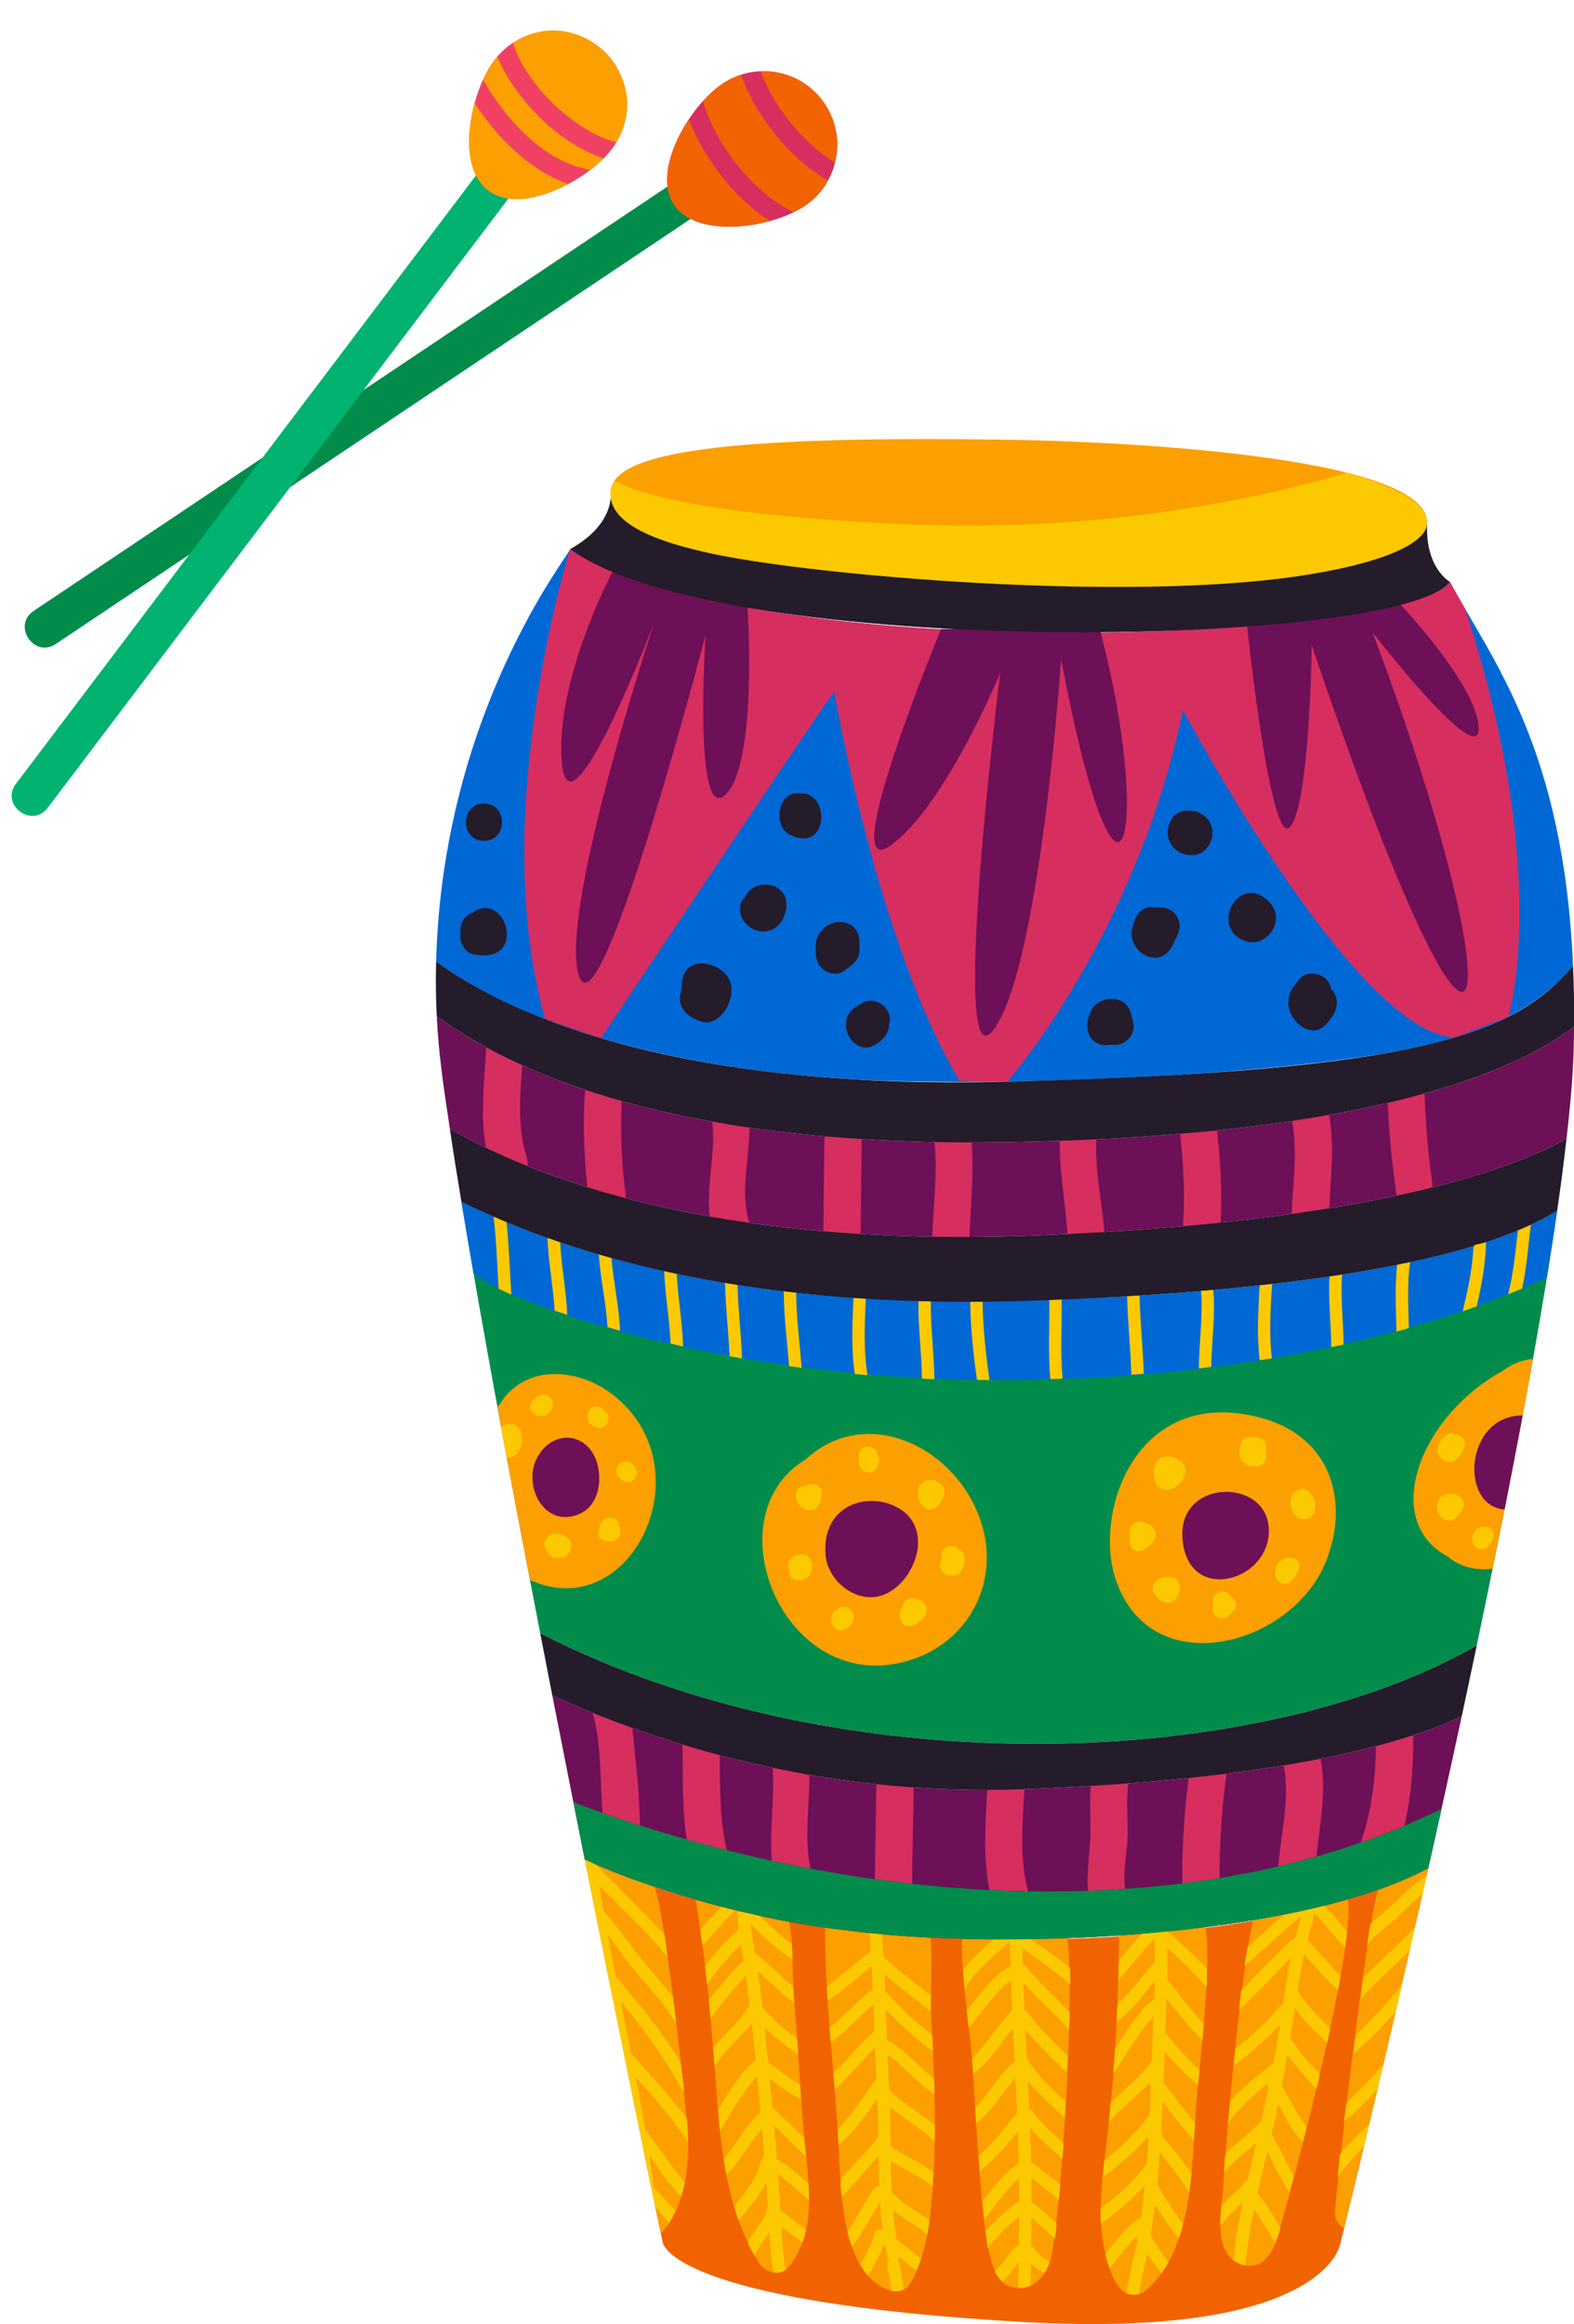
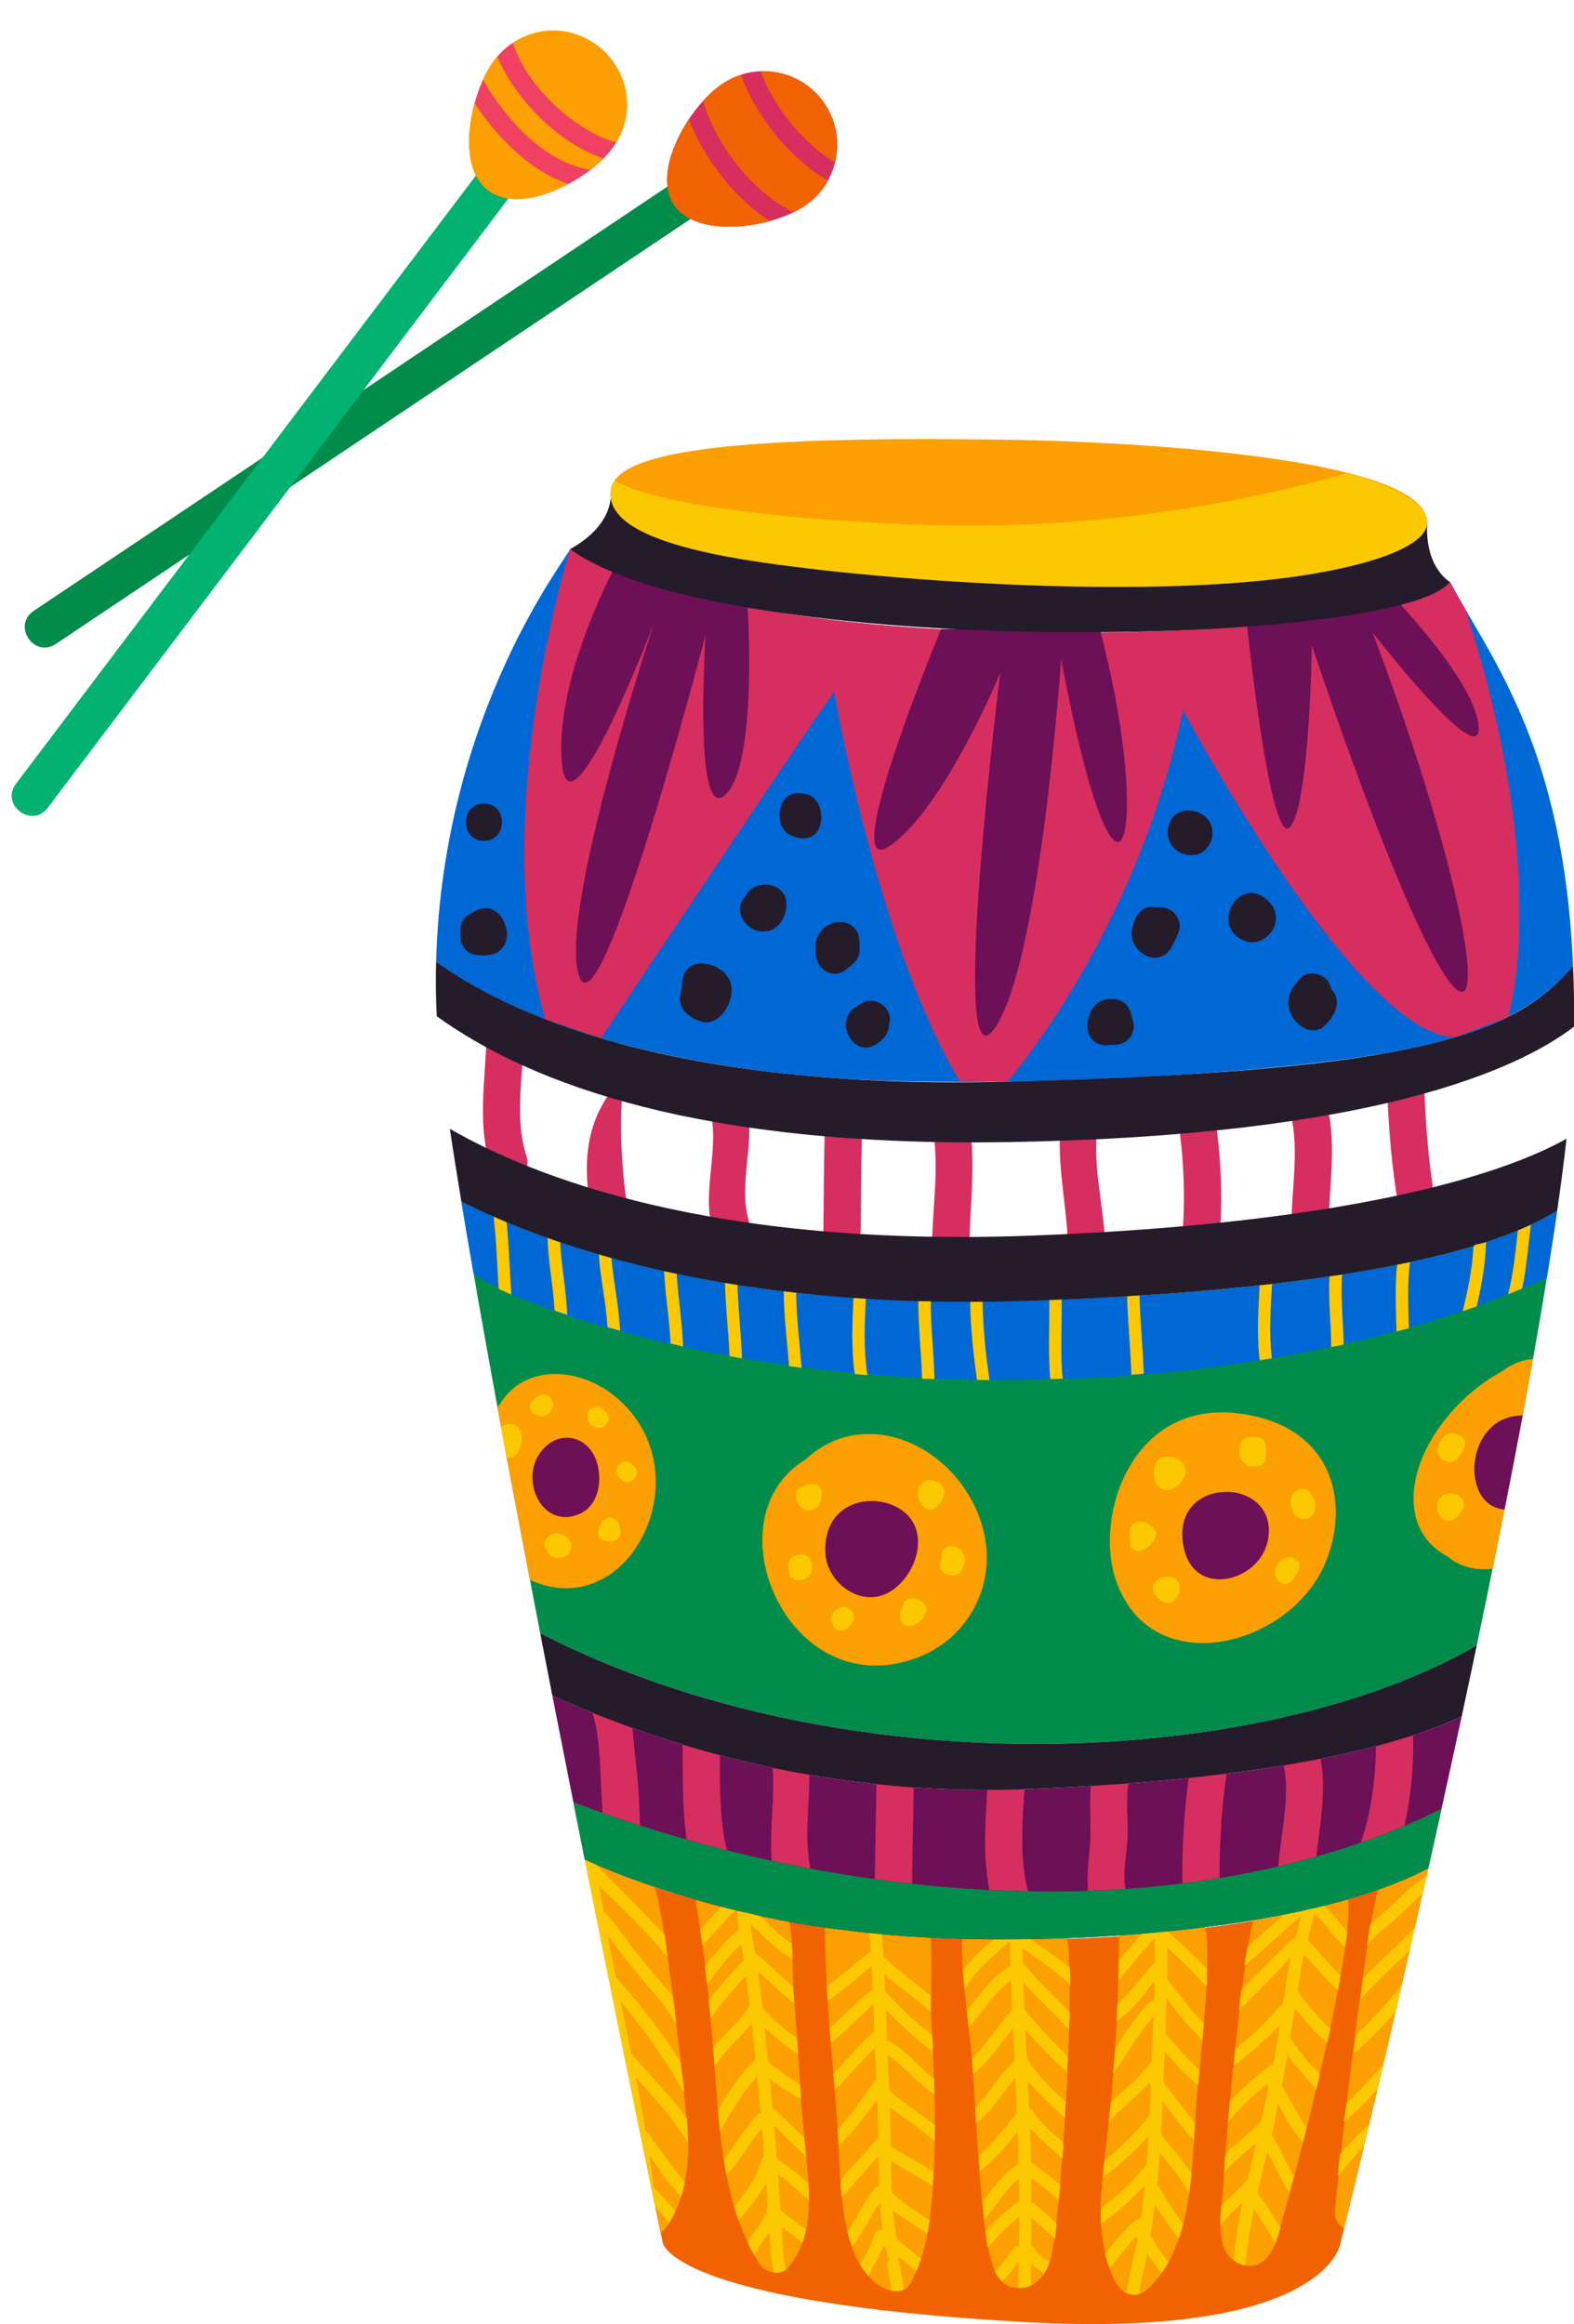
<svg xmlns="http://www.w3.org/2000/svg" height="778.9" preserveAspectRatio="xMidYMid meet" version="1.0" viewBox="-3.9 -10.2 527.7 778.9" width="527.7" zoomAndPan="magnify">
  <defs>
    <clipPath id="a">
      <path d="M 142 330 L 523.859 330 L 523.859 405 L 142 405 Z M 142 330" />
    </clipPath>
    <clipPath id="b">
      <path d="M 142 173 L 523.859 173 L 523.859 353 L 142 353 Z M 142 173" />
    </clipPath>
    <clipPath id="c">
      <path d="M 192 613 L 475 613 L 475 768.711 L 192 768.711 Z M 192 613" />
    </clipPath>
    <clipPath id="d">
      <path d="M 142 312 L 523.859 312 L 523.859 373 L 142 373 Z M 142 312" />
    </clipPath>
  </defs>
  <g>
    <g clip-path="url(#a)">
-       <path d="M 521.293 371.445 C 503.422 381.48 455.957 399.562 342.156 403.906 C 234.715 407.996 174.695 384.176 146.914 368.105 C 144.637 353.078 143.148 342.727 142.523 330.391 C 174.68 353.598 231.977 374.266 334.004 372.578 C 456.246 370.555 504.992 348.316 523.855 333.844 C 523.676 344.242 523.492 352.375 521.293 371.445" fill="#6d1057" />
-     </g>
+       </g>
    <g clip-path="url(#b)">
      <path d="M 523.477 313.535 C 509.695 330.172 489.059 337.223 466.734 341.637 C 421.316 350.617 324.332 354.586 276.961 351.188 C 233.758 348.301 177.293 337.906 142.316 312.059 C 144.523 228.102 187.207 175.449 187.238 173.844 C 187.445 174.055 190.07 175.664 192.871 177.066 C 266.418 214.391 469.305 203.496 482.23 184.836 C 496.281 211.109 520.312 240.094 523.477 313.535" fill="#0068d5" />
    </g>
    <g>
      <path d="M 518.164 395.527 C 511.684 440.637 500.637 496.254 491.211 541.234 C 419.855 582.496 279.086 589.359 177.215 537.184 C 168.367 491.457 158.297 437.992 150.789 392.578 C 189.312 411.57 250.09 428.875 341.777 425.738 C 454.238 421.902 499.75 407.156 518.164 395.527" fill="#018c4c" />
    </g>
    <g>
      <path d="M 518.168 395.535 C 517.129 402.703 515.961 410.211 514.699 417.961 C 465.727 440.664 400.125 451.312 348.215 451.996 C 250.684 455.414 171.652 429.227 154.883 416.672 C 153.418 408.289 152.059 400.238 150.793 392.586 C 183.809 408.891 221.715 418.191 258.855 422.609 C 317.414 429.84 470.57 425.566 518.168 395.535" fill="#0068d5" />
    </g>
    <g>
      <path d="M 486.152 565.059 C 483.887 575.559 481.621 585.965 479.359 596.141 C 392.73 638.582 278.277 627.738 188.344 593.902 C 186.023 582.191 183.645 570.16 181.27 558.055 C 221.809 576.344 275.512 591.777 338.965 589.449 C 424.023 586.328 465.938 574.48 486.152 565.059" fill="#6d1057" />
    </g>
    <g clip-path="url(#c)">
      <path d="M 474.965 615.891 C 465.098 659.238 457.645 692.324 445.379 742.074 C 445.379 742.074 439.98 773.648 339.75 768.043 C 220.277 761.359 218.285 741.379 218.285 741.379 C 214.996 726.223 196.25 633.512 192.145 613 C 278.934 653.379 424.234 643.047 474.965 615.891" fill="#f16301" />
    </g>
    <g>
      <path d="M 501.754 330.566 L 483.812 337.469 C 450.477 336.523 392.695 227.797 392.695 227.797 C 377.078 303.012 333.828 352.316 333.828 352.316 L 317.781 352.039 C 290.066 305.66 275.754 221.582 275.754 221.582 C 260.109 243.906 197.586 337.754 197.586 337.754 C 196.051 337.211 202.902 339.562 178.832 331.363 C 159.305 262.121 187.23 174.047 187.238 173.844 C 188.77 175.43 198.887 179.895 201.66 181.008 C 283.355 213.746 468.312 202.449 482.23 184.836 C 483.805 187.781 485.523 190.793 487.328 193.891 C 516.574 283.297 501.754 330.566 501.754 330.566" fill="#d62e5f" />
    </g>
    <g>
      <path d="M 200.812 154.148 C 200.812 154.148 201.004 155.133 200.848 156.73 C 200.719 155.895 200.715 155.043 200.812 154.148" fill="#fbb03b" />
    </g>
    <g>
      <path d="M 337.527 137.242 C 246.008 135.727 202.383 140.293 200.812 154.148 C 200.812 154.148 201.004 155.133 200.848 156.73 C 202.059 165.137 214.34 171.16 236.25 175.664 C 274.969 183.598 374.73 191.125 431.023 182.938 C 458.508 178.91 474.383 172.176 474.562 165.113 C 474.973 141.43 361.02 137.637 337.527 137.242" fill="#fc9f00" />
    </g>
    <g>
      <path d="M 447.555 148.352 C 401.094 161.734 351.465 167.395 303.688 165.66 C 281.461 164.852 221.434 161.535 202.09 150.918 C 200.293 153.516 201.062 154.492 200.848 156.73 C 202.059 165.137 214.34 171.16 236.25 175.664 C 274.969 183.598 374.73 191.125 431.023 182.938 C 487.672 174.633 484.449 158.191 447.555 148.352" fill="#fcc900" />
    </g>
    <g>
      <path d="M 201.66 181.008 C 201.66 181.008 182.012 217.746 184.48 245.527 C 186.945 273.309 215.504 198.285 215.504 198.285 C 215.504 198.285 182.98 296.273 190.254 317.008 C 197.527 337.73 232.648 202.605 232.648 202.605 C 232.648 202.605 228.492 266.566 239.355 256.109 C 250.223 245.652 246.738 193.375 246.738 193.375 L 201.66 181.008" fill="#6d1057" />
    </g>
    <g>
      <path d="M 311.613 200.645 C 311.613 200.645 276.137 286.012 294.449 273.285 C 312.766 260.566 331.438 215.309 331.438 215.309 C 331.438 215.309 313.91 356.094 329.383 334.684 C 344.859 313.277 351.848 210.75 351.848 210.75 C 371.684 315.266 382.984 268.477 364.68 200.195 L 311.613 200.645" fill="#6d1057" />
    </g>
    <g>
      <path d="M 414.234 199.832 C 414.234 199.832 422.027 274.402 428.609 266.945 C 435.195 259.484 435.902 206.102 435.902 206.102 C 497.645 388.992 505.113 331.309 456.273 201.773 C 456.273 201.773 492.469 248.457 491.855 233.695 C 491.238 218.934 464.086 190.738 464.086 190.738 L 414.234 199.832" fill="#6d1057" />
    </g>
    <g>
      <path d="M 474.562 165.113 C 474.383 172.176 458.508 178.91 431.023 182.938 C 371.766 191.562 270.91 182.766 236.25 175.664 C 214.34 171.16 202.059 165.137 200.848 156.73 C 200.512 160.52 198.266 167.734 187.238 173.844 C 238.414 211.062 464.656 207.074 482.23 184.836 C 482.23 184.836 473.844 180.297 474.562 165.113" fill="#241b2b" />
    </g>
    <g>
      <path d="M 241.152 319.664 C 239.738 313.516 230.34 310.586 226.68 314.438 C 224.957 316.254 224.684 318.516 224.645 321.008 C 224.266 322.66 223.777 324.18 224.238 325.996 C 225.109 329.383 228.035 331.125 231.129 332.164 C 237.012 334.141 242.523 325.648 241.152 319.664" fill="#241b2b" />
    </g>
    <g>
      <path d="M 258.508 288.98 C 255.648 285.141 248.547 285.145 245.922 290.312 C 241.375 294.941 246.516 303.309 253.625 301.809 C 259.398 300.586 261.25 292.086 258.508 288.98" fill="#241b2b" />
    </g>
    <g>
      <path d="M 264.781 255.715 C 256.75 254.32 255.27 266.449 260.496 269.328 C 267.277 273.059 271.52 269.168 271.422 263.504 C 271.324 258.504 268.223 255.621 264.781 255.715" fill="#241b2b" />
    </g>
    <g>
      <path d="M 284.238 305.164 C 283.719 295.191 268.172 297.371 269.605 308.828 C 269.512 315.707 276.125 317.371 278.945 315.301 C 283.715 311.805 284.551 311.066 284.238 305.164" fill="#241b2b" />
    </g>
    <g>
      <path d="M 285.066 326.016 C 282.762 327.438 282.145 327.703 281.223 328.855 C 276.691 334.516 283.129 343.832 289.465 339.996 C 292.133 338.379 294.164 336.211 294.152 333.105 C 295.863 328.043 289.621 323.18 285.066 326.016" fill="#241b2b" />
    </g>
    <g>
      <path d="M 375.969 332.238 C 375.438 330.363 375.047 326.914 372.348 325.434 C 369.168 323.684 363.699 324.449 361.68 329.008 C 358.516 336.16 363.012 341.137 368.379 339.957 C 373.887 340.688 377.059 336.055 375.969 332.238" fill="#241b2b" />
    </g>
    <g>
      <path d="M 391.148 297.938 C 390.117 295.379 387.934 293.586 383.473 293.938 C 376.652 292.609 375.891 301.379 376.293 298.711 C 376.035 300.082 375.449 301.195 375.469 302.664 C 375.562 310.055 385.75 314.617 389.277 306.367 C 389.094 306.781 388.906 307.203 388.723 307.621 C 390.609 303.453 392.504 301.316 391.148 297.938" fill="#241b2b" />
    </g>
    <g>
      <path d="M 402.551 268.148 C 401.688 260.777 391.562 259.355 388.703 264.574 C 385.25 270.902 390.324 277.664 397.32 276.203 C 400.199 275.598 403.008 272.098 402.551 268.148" fill="#241b2b" />
    </g>
    <g>
      <path d="M 421.246 291.719 C 411.371 282.219 401.207 300.953 413.816 305.273 C 420.496 307.566 427.953 298.172 421.246 291.719" fill="#241b2b" />
    </g>
    <g>
      <path d="M 442.395 321.285 C 441.449 315.867 434.551 314.59 431.898 317.805 C 430.168 319.898 428.531 321.754 428.113 324.531 C 427.059 331.441 435.352 338.531 440.438 333.359 C 445.449 328.266 445 323.961 442.395 321.285" fill="#241b2b" />
    </g>
    <g>
      <path d="M 155.16 295.266 C 153.832 296.059 152.387 296.508 151.312 298.277 C 150.598 299.453 150.262 301.117 150.516 302.539 C 149.906 306.25 152.488 309.18 154.855 309.656 C 172.984 313.242 166.086 288.715 155.16 295.266" fill="#241b2b" />
    </g>
    <g>
      <path d="M 158.453 259.113 C 150.402 258.973 150.18 271.473 158.238 271.613 C 166.281 271.746 166.512 259.246 158.453 259.113" fill="#241b2b" />
    </g>
    <g>
      <path d="M 172.633 377.383 C 168.566 364.785 171.344 350.926 171.711 337.973 C 171.938 329.93 159.434 329.707 159.207 337.758 C 158.809 351.883 156.078 366.742 160.52 380.496 C 162.977 388.113 175.117 385.07 172.633 377.383" fill="#d62e5f" />
    </g>
    <g>
-       <path d="M 206.129 392.559 C 204.238 378.664 203.668 364.359 205.254 350.41 C 206.164 342.422 193.652 342.258 192.754 350.199 C 191.027 365.309 191.969 380.641 194.016 395.676 C 195.098 403.617 207.211 400.461 206.129 392.559" fill="#d62e5f" />
+       <path d="M 206.129 392.559 C 204.238 378.664 203.668 364.359 205.254 350.41 C 191.027 365.309 191.969 380.641 194.016 395.676 C 195.098 403.617 207.211 400.461 206.129 392.559" fill="#d62e5f" />
    </g>
    <g>
      <path d="M 247.078 398.738 C 243.352 385.246 250.07 371.293 245.965 357.664 C 243.648 349.988 231.516 353.039 233.848 360.777 C 237.879 374.16 231.191 388.207 234.969 401.852 C 237.105 409.594 249.23 406.52 247.078 398.738" fill="#d62e5f" />
    </g>
    <g>
      <path d="M 285.344 361.824 C 285.68 353.781 273.18 353.57 272.84 361.609 C 272.281 374.98 272.352 388.363 272.148 401.742 C 272.031 409.781 284.527 410.016 284.652 401.957 C 284.859 388.574 284.785 375.199 285.344 361.824" fill="#d62e5f" />
    </g>
    <g>
      <path d="M 320.672 363.512 C 319.117 355.613 307.008 358.734 308.562 366.625 C 311.105 379.566 308.922 392.961 308.574 406.02 C 308.352 414.062 320.855 414.285 321.074 406.234 C 321.457 391.938 323.465 377.688 320.672 363.512" fill="#d62e5f" />
    </g>
    <g>
      <path d="M 364.445 364.848 C 365.98 357.004 353.996 353.422 352.445 361.32 C 349.41 376.758 353.809 392.227 354.156 407.715 C 354.344 415.734 366.844 416 366.66 407.93 C 366.344 393.824 361.688 378.867 364.445 364.848" fill="#d62e5f" />
    </g>
    <g>
      <path d="M 402.855 359.441 C 401.648 351.508 389.543 354.66 390.742 362.57 C 392.77 375.922 393.625 389.414 392.559 402.902 C 391.926 410.934 404.434 411.117 405.062 403.121 C 406.211 388.508 405.055 373.902 402.855 359.441" fill="#d62e5f" />
    </g>
    <g>
      <path d="M 439.418 355.512 C 436.465 348.16 424.309 351.156 427.305 358.629 C 432.168 370.754 429.504 384.453 429.152 397.145 C 428.93 405.195 441.434 405.414 441.656 397.359 C 442.039 383.59 444.699 368.688 439.418 355.512" fill="#d62e5f" />
    </g>
    <g>
      <path d="M 476.297 386.262 C 474.523 374.402 473.832 362.441 473.484 350.465 C 473.254 342.449 460.746 342.188 460.977 350.254 C 461.359 363.348 462.246 376.406 464.18 389.379 C 465.367 397.316 477.473 394.16 476.297 386.262" fill="#d62e5f" />
    </g>
    <g clip-path="url(#d)">
      <path d="M 523.477 313.535 C 523.762 319.961 523.895 326.711 523.855 333.844 C 504.992 348.316 456.246 370.555 334.004 372.578 C 231.977 374.266 174.68 353.598 142.523 330.391 C 142.207 324.148 142.148 318.039 142.316 312.059 C 165.184 328.82 220.008 355.23 333.828 352.316 C 473.117 348.77 503.949 336.402 523.477 313.535" fill="#241b2b" />
    </g>
    <g>
      <path d="M 521.293 371.445 C 520.453 378.957 519.398 387.027 518.164 395.527 C 499.75 407.156 454.238 421.902 341.777 425.738 C 250.09 428.875 189.312 411.57 150.789 392.578 C 149.352 383.871 148.035 375.656 146.914 368.105 C 174.695 384.176 234.715 407.996 342.156 403.906 C 455.957 399.562 503.422 381.48 521.293 371.445" fill="#241b2b" />
    </g>
    <g>
      <path d="M 226.824 707.984 C 226.719 699.992 219.449 633.035 215.586 622.262 C 206.672 619.219 197.328 615.41 192.145 613 C 197.98 642.168 213.926 720.992 217.652 738.281 C 224.359 731.801 227.043 718.523 226.824 707.984 Z M 264.66 693.316 C 264.16 684.957 263.223 670.258 262.414 661.277 C 261.395 648.434 262.309 642.039 260.66 633.797 C 249.258 631.754 240.047 629.57 229.312 626.547 C 239.57 687.008 232.457 718.449 250.582 748.266 C 252.328 751.098 256.637 752.609 259.531 750.512 C 261.391 749.09 263.875 744.875 265.105 741.391 C 269.598 729.492 266.07 714.656 264.66 693.316 Z M 308.188 664.105 C 308.492 646.441 308.414 642.801 308.094 639.246 C 297.801 638.754 283.008 637.34 272.699 635.75 C 272.668 658.652 275.602 682.438 276.934 703.449 C 277.93 718.391 277.305 741.719 287.215 752.59 C 291.781 757.809 298.77 759.867 301.496 754.816 C 304.914 748.453 306.828 741.148 307.738 733.953 C 310.859 710.438 309.078 680.387 308.188 664.105 Z M 353.93 639.34 C 342.641 639.77 331.359 640.02 318.656 639.652 C 317.867 649.891 322.445 678.734 322.332 685.113 C 325.945 743.477 326.918 756.316 337.445 756.602 C 341.641 756.84 345.703 754.426 348.035 747.902 C 351.41 738.332 356.723 658.797 353.93 639.34 Z M 400.203 635.719 C 395.141 636.414 381.562 637.789 371.289 638.434 C 370.672 700.746 364.152 716.449 365.23 735.066 C 365.492 741.27 368.113 755.902 373.746 758.332 C 376.125 759.398 378.852 758.863 380.645 757.176 C 397.781 741.582 395.242 711.25 397.754 688.562 C 398.734 678.047 402.324 646.367 400.203 635.719 Z M 448.016 626.367 C 438.594 629.27 425.875 631.797 416.23 633.43 C 412.148 650.102 406.777 709.375 406.348 721.02 C 405.961 729.344 402 744.906 411.961 748.566 C 417.68 750.723 421.328 747.32 423.688 741.602 C 425.27 737.676 450.648 645.738 448.016 626.367 Z M 458.055 623.188 C 453.715 638.703 444.137 722.609 443.629 731.242 C 443.508 733.535 444.852 735.504 446.723 736.613 C 465.316 659.254 463.934 664.348 474.965 615.891 C 469.617 618.746 463.836 621.121 458.055 623.188" fill="#fc9f00" />
    </g>
    <g>
      <path d="M 202.73 458.156 C 190.711 448.031 171.871 446.48 163.477 460.738 C 162.746 461.512 161.664 456.172 173.785 519.336 C 207.258 534.555 232.492 483.227 202.73 458.156" fill="#fc9f00" />
    </g>
    <g>
      <path d="M 266.23 478.898 C 233.699 498.453 260.047 561.074 302.996 545.586 C 321.25 538.996 330.82 520.008 325.445 501.355 C 317.871 475.086 286.809 459.887 266.23 478.898" fill="#fc9f00" />
    </g>
    <g>
      <path d="M 411.238 463.496 C 375.559 459.117 362.797 497.812 370.227 519.43 C 382.137 554.086 429.105 541.598 440.602 513.242 C 449.008 492.488 442.387 467.312 411.238 463.496" fill="#fc9f00" />
    </g>
    <g>
      <path d="M 499.875 449.246 C 471.91 464.609 458.988 499.477 481.445 511.484 C 485.328 514.762 490.758 516.355 496.531 515.535 C 501.422 491.523 506.043 467.699 510.055 445.27 C 506.449 445.5 503.004 446.945 499.875 449.246" fill="#fc9f00" />
    </g>
    <g>
      <path d="M 197 484.996 C 196.711 470.629 182.477 467.113 176.289 478.133 C 171.066 487.426 178.527 502.406 190.465 497.16 C 195.043 495.145 197.098 490.082 197 484.996" fill="#6d1057" />
    </g>
    <g>
      <path d="M 294.973 494.105 C 285.469 490.352 271.926 494.805 272.836 510.52 C 273.344 519.355 282.633 527.02 291.164 524.684 C 302.824 521.484 310.926 500.398 294.973 494.105" fill="#6d1057" />
    </g>
    <g>
      <path d="M 392.535 505.371 C 394.09 526.559 418.918 520.59 421.285 505.43 C 424.469 485.086 390.965 484.098 392.535 505.371" fill="#6d1057" />
    </g>
    <g>
      <path d="M 506.586 464.184 C 504.652 474.512 502.621 485.039 500.52 495.699 C 485.328 494.668 487.133 464.145 506.586 464.184" fill="#6d1057" />
    </g>
    <g>
      <path d="M 212.672 607.961 C 209.484 604.699 211.555 599.562 209.145 579.375 C 208.094 570.52 208.102 559.148 202.762 551.578 C 198.168 545.07 187.211 551.113 191.852 557.699 C 201.508 571.395 193.664 606.426 203.68 616.648 C 209.32 622.406 218.32 613.723 212.672 607.961" fill="#d62e5f" />
    </g>
    <g>
      <path d="M 241.516 615.777 C 235.906 599.977 238.105 582.723 237.121 566.27 C 236.641 558.293 224.137 558.012 224.617 566.059 C 225.668 583.594 223.418 602.043 229.402 618.895 C 232.074 626.41 244.219 623.391 241.516 615.777" fill="#d62e5f" />
    </g>
    <g>
      <path d="M 268.816 619.898 C 263.859 604.195 270.012 587.488 266.004 571.492 C 264.043 563.703 251.926 566.785 253.887 574.609 C 257.887 590.566 251.68 607.086 256.703 623.016 C 259.113 630.652 271.25 627.602 268.816 619.898" fill="#d62e5f" />
    </g>
    <g>
      <path d="M 290.098 578.133 L 289.219 629.211 C 289.078 637.254 301.582 637.484 301.723 629.426 L 302.602 578.352 C 302.738 570.305 290.238 570.074 290.098 578.133" fill="#d62e5f" />
    </g>
    <g>
      <path d="M 340.824 623.875 C 337.051 609.953 339.641 595.02 339.965 580.82 C 340.148 572.773 327.645 572.543 327.465 580.605 C 327.113 595.992 324.613 611.887 328.711 626.992 C 330.816 634.742 342.941 631.668 340.824 623.875" fill="#d62e5f" />
    </g>
    <g>
      <path d="M 363.285 579.555 C 361.012 587.57 361.668 595.438 361.672 603.664 C 361.672 611.793 359.617 619.504 361.547 627.555 C 363.422 635.379 375.543 632.281 373.664 624.438 C 372.047 617.715 374.176 610.695 374.172 603.879 C 374.172 596.844 373.332 589.965 375.281 583.086 C 377.484 575.34 365.488 571.812 363.285 579.555" fill="#d62e5f" />
    </g>
    <g>
      <path d="M 396.195 575.562 C 393.586 590.27 392.383 605.105 392.469 620.039 C 392.52 628.074 405.023 628.316 404.977 620.254 C 404.891 606.477 405.777 592.672 408.203 579.09 C 409.594 571.242 397.609 567.645 396.195 575.562" fill="#d62e5f" />
    </g>
    <g>
      <path d="M 437.473 574.449 C 434.738 566.969 422.594 569.988 425.359 577.562 C 429.906 590.02 424.848 605.855 424.426 618.762 C 424.168 626.812 436.668 627.031 436.93 618.98 C 437.391 604.805 442.504 588.219 437.473 574.449" fill="#d62e5f" />
    </g>
    <g>
      <path d="M 469.746 567.535 C 469.383 559.539 456.875 559.273 457.246 567.332 C 457.848 580.469 456.707 595.102 452.215 607.547 C 449.48 615.133 461.492 618.613 464.215 611.074 C 469.035 597.715 470.395 581.641 469.746 567.535" fill="#d62e5f" />
    </g>
    <g>
      <path d="M 491.211 541.234 C 489.527 549.207 487.852 557.156 486.152 565.059 C 465.938 574.48 424.023 586.328 338.965 589.449 C 275.512 591.777 221.809 576.344 181.27 558.055 C 179.93 551.129 178.57 544.164 177.215 537.184 C 279.059 589.352 419.832 582.508 491.211 541.234" fill="#241b2b" />
    </g>
    <g>
      <path d="M 479.367 596.141 C 477.875 602.828 476.406 609.43 474.965 615.891 C 430.188 639.852 329.758 643.656 278.953 636.609 C 252.961 633.867 216.344 624.258 192.145 613 C 191.414 609.34 190.477 604.531 188.352 593.91 C 277.809 627.598 392.609 638.457 479.367 596.141" fill="#241b2b" />
    </g>
    <g>
      <path d="M 393.445 481.75 C 392.773 479.309 389.418 477.547 386.484 478.02 C 381.797 478.758 382.395 486.203 384.43 488.004 C 388.445 491.574 394.547 485.719 393.445 481.75" fill="#fcc900" />
    </g>
    <g>
      <path d="M 420.562 477.734 C 420.363 474.477 421.637 471.031 415.277 471.41 C 413.328 471.523 412.359 472.473 412.02 473.809 C 411.492 475.227 411.836 476.168 411.816 476.383 C 411.434 477.406 411.816 479.32 413.379 480.113 C 414.25 481.121 415.402 481.477 416.742 481.066 C 418.797 481.609 420.77 479.906 420.562 477.734" fill="#fcc900" />
    </g>
    <g>
      <path d="M 437.023 493.836 C 436.922 492.805 436.891 492.438 436.184 491.438 C 435.602 490.625 434.902 488.918 433.281 488.879 C 431.598 488.473 428.566 490.133 428.926 493 C 428.656 493.977 428.879 495.008 429.238 495.496 C 429.555 496.066 429.438 496.773 430.309 497.664 C 432.699 500.109 437.527 499.242 437.023 493.836" fill="#fcc900" />
    </g>
    <g>
      <path d="M 423.59 516.477 C 423.32 519.199 425.527 521.094 427.617 520.477 C 428.891 520.141 429.59 519.129 430.473 517.859 C 435.367 510.809 424.297 509.297 423.59 516.477" fill="#fcc900" />
    </g>
    <g>
-       <path d="M 410.402 527.277 C 410.418 526.48 409.703 525.258 408.543 524.781 C 407.816 523.32 405.812 522.434 403.645 524.047 C 402.305 525.352 402.789 526.875 402.77 527.086 C 401.887 532.391 406.285 533.156 408.145 531.105 C 408.949 530.223 410.805 529.23 410.402 527.277" fill="#fcc900" />
-     </g>
+       </g>
    <g>
      <path d="M 388.168 518.348 C 382.688 518.031 381.215 522.547 383.773 524.637 C 384.84 526.59 387.898 527.992 389.82 526.141 C 392.535 523.547 392.445 518.59 388.168 518.348" fill="#fcc900" />
    </g>
    <g>
      <path d="M 383.555 503.34 C 381.855 499.059 374.871 498.066 374.777 503.523 C 373.895 515.191 384.676 507.316 383.555 503.34" fill="#fcc900" />
    </g>
    <g>
      <path d="M 375.27 508.117 C 375.23 508.062 376.648 511.559 375.27 508.117" fill="#fcc900" />
    </g>
    <g>
-       <path d="M 290.82 479.07 C 290.812 478.039 289.941 476.238 289.621 475.875 C 288.953 474.812 287.523 474.227 285.602 474.992 C 283.676 476.094 284.098 478.059 284.055 478.723 C 283.328 483.184 288.352 484.711 289.984 481.801 C 291.008 479.547 290.816 478.805 290.82 479.07" fill="#fcc900" />
-     </g>
+       </g>
    <g>
      <path d="M 312.559 488.703 C 312.176 487.461 310.164 485.758 307.961 485.797 C 303.633 485.867 302.117 491.887 306.117 495.09 C 309.492 498.004 313.707 490.977 312.559 488.703" fill="#fcc900" />
    </g>
    <g>
      <path d="M 319.367 511.34 C 318.781 508.703 315.223 507.395 313.688 508.172 C 312.461 508.551 311.332 510.152 311.852 511.922 C 311.434 513.188 310.539 514.914 312.219 516.629 C 313.094 517.52 314.422 517.805 315.664 517.766 C 318.801 517.809 319.859 513.504 319.367 511.34" fill="#fcc900" />
    </g>
    <g>
      <path d="M 298.613 528.426 C 296.125 531.938 299.133 537.48 304.367 533.219 C 311.691 527.258 299.531 521.91 298.613 528.426" fill="#fcc900" />
    </g>
    <g>
      <path d="M 282.289 530.895 C 281.746 528.797 278.824 527.281 276.812 529.109 C 272.766 530.91 275.227 537.234 278.879 536.16 C 280.465 535.746 282.879 533.184 282.289 530.895" fill="#fcc900" />
    </g>
    <g>
      <path d="M 267.75 517.336 C 267.738 517.352 267.715 517.379 267.699 517.391 C 267.66 517.473 267.66 517.48 267.75 517.336" fill="#fcc900" />
    </g>
    <g>
      <path d="M 260.656 515.793 C 260.246 521.035 267.246 519.988 268.086 516.562 C 270.258 507.691 258.25 510.145 260.656 515.793" fill="#fcc900" />
    </g>
    <g>
      <path d="M 271.41 489.09 C 270.84 487.234 268.145 486.355 265.949 487.918 C 264.27 487.84 262.574 489.133 262.887 491.828 C 264.191 496.789 269.012 496.672 270.18 494.766 C 271.117 493.781 272.098 490.469 271.41 489.09" fill="#fcc900" />
    </g>
    <g>
      <path d="M 181.367 459.625 C 180.57 456.988 177.828 457.227 178.34 457.234 C 176.547 457.211 174.488 459.086 174.184 459.98 C 172.078 463.828 179.68 466.973 181.328 461.402 C 181.477 460.895 181.535 460.18 181.367 459.625" fill="#fcc900" />
    </g>
    <g>
      <path d="M 198.734 462.629 C 196.703 459.855 192.484 461.062 193.145 465.602 C 193.289 466.559 194.164 467.66 195.629 468.074 C 200.051 469.328 201.52 464.469 198.734 462.629" fill="#fcc900" />
    </g>
    <g>
      <path d="M 208.766 481.227 L 208.094 480.543 C 205.293 477.637 200.797 481.984 203.602 484.883 C 203.82 485.113 204.047 485.344 204.266 485.574 C 207.062 488.477 211.566 484.133 208.766 481.227" fill="#fcc900" />
    </g>
    <g>
      <path d="M 204.055 502.859 C 204.117 502.387 203.723 500.191 202.887 499.395 C 200.734 497.34 197.562 498.578 196.945 502.406 C 194.82 507.09 204.734 508.234 204.055 502.859" fill="#fcc900" />
    </g>
    <g>
      <path d="M 187.59 507.117 C 186.883 504.426 182.07 502.305 179.598 505.016 C 178.344 506.395 178.188 508.262 179.629 509.738 C 180.031 511.066 181.996 512.449 183.367 511.797 C 186.23 512.242 188.137 509.297 187.59 507.117" fill="#fcc900" />
    </g>
    <g>
      <path d="M 487.23 473.34 C 487.168 470.957 483.68 469.828 481.762 470.352 C 479.375 471 478.047 474.48 477.996 475.867 C 477.883 478.82 481.652 480.617 483.902 479.355 C 484.82 478.832 487.609 475.211 487.23 473.34" fill="#fcc900" />
    </g>
    <g>
      <path d="M 486.855 493.266 C 485.902 490.895 483.043 489.59 480.891 490.734 C 479.785 490.828 478.883 491.379 478.188 492.957 C 476.578 498.539 482.137 501.141 484.555 498.102 C 485.793 496.559 487.426 495.191 486.855 493.266" fill="#fcc900" />
    </g>
    <g>
-       <path d="M 496.746 503.738 C 496.316 502.062 494.512 500.699 492.027 501.785 C 488.031 503.539 489.34 510.645 494.371 508.625 C 495.406 508.035 497.258 505.727 496.746 503.738" fill="#fcc900" />
-     </g>
+       </g>
    <g>
      <path d="M 166.945 478.328 C 165.703 478.48 166.348 480.004 164.102 468.062 C 166.359 466.242 169.449 466.879 170.461 469.129 C 172.09 473.859 169.926 477.953 166.945 478.328" fill="#fcc900" />
    </g>
    <g>
      <path d="M 256.91 718.59 C 260.637 721.117 264.004 724.254 267.305 727.34 C 267.316 725.441 267.27 723.504 267.137 721.582 C 263.965 718.734 260.293 715.637 256.535 713.48 C 256.203 709.137 256.312 710.219 255.629 702.203 C 259.219 705.648 262.66 709.27 266.352 712.621 C 266.121 710.438 265.863 708.281 265.652 706.195 C 250.16 691.211 256.75 697.797 255.086 696.066 C 254.789 692.867 254.488 689.695 254.168 686.5 C 257.145 688.816 261.266 691.695 264.66 693.316 C 264.562 691.688 264.469 690.059 264.348 688.434 C 261.832 687.012 258.766 684.812 256.5 683.062 C 252.906 680.363 253.812 682.832 252.48 669.383 C 255.988 672.648 259.793 675.656 263.711 678.371 C 263.07 668.398 264.781 676.973 251.766 662.695 C 251.293 658.633 250.777 654.551 250.176 650.504 C 254.309 654.035 258.121 657.973 262.414 661.277 C 262.34 660.309 262.098 658.203 262.016 655.641 C 257.703 651.965 253.727 647.809 249.199 644.398 C 248.652 641.156 248.105 637.891 247.723 634.637 C 251.863 638.727 256.734 643.402 261.797 646.422 C 261.77 644.719 261.691 642.98 261.598 641.293 C 259.121 639.586 256.848 637.586 254.625 635.551 C 249.668 630.984 252.969 632.355 243.172 630.184 C 243.883 641.496 246.039 631.039 232.469 648.797 C 232.707 650.848 232.941 652.871 233.156 654.918 C 236.555 650.117 240.32 645.559 244.543 641.461 C 245.277 645.914 245.273 645.996 245.43 646.961 C 244.023 647.566 235.098 658.289 233.715 660.098 C 233.93 662.207 234.121 664.312 234.316 666.426 C 237.738 661.246 241.949 656.59 246.172 652.035 C 246.293 652.855 247.414 661.098 247.402 661.941 C 244.121 667.262 239.172 671.34 235.172 676.086 C 235.344 678.18 235.516 680.289 235.668 682.395 C 239.031 677.008 244.082 672.887 248.129 667.973 C 248.418 670.586 248.707 673.223 248.973 675.852 C 249.785 685.18 250.531 673.789 236.812 697.004 C 237.02 699.391 237.227 701.77 237.5 704.168 C 241.074 697.688 245.062 691.18 249.91 685.578 C 250.301 689.691 250.707 693.785 251.074 697.895 C 248.188 699.285 241.656 710.105 238.738 713.566 C 238.996 715.277 239.281 716.977 239.629 718.672 C 244.465 713.953 247.484 707.664 251.547 703.199 C 252.527 714.895 252.414 711.68 251.625 713.102 C 251.391 713.473 251.34 713.953 251.375 714.414 C 249.859 715.664 252.293 717.082 242.215 729.34 C 242.691 730.938 243.203 732.512 243.762 734.082 C 246.957 729.93 250.676 725.93 252.984 721.258 C 253.188 723.969 253.352 726.699 253.512 729.414 C 252.957 730.051 252.816 730.988 253.203 731.742 C 252.672 732.141 252.332 732.703 252.328 732.812 C 246.48 742.641 245.359 739.281 249.145 745.863 C 250.203 742.863 251.594 741.492 254.059 737.906 C 254.297 742.367 254.617 746.855 255.449 751.422 C 256.863 751.645 258.328 751.387 259.531 750.512 C 258.402 744.922 258.238 737.449 258.086 736.059 C 260.414 737.852 262.844 739.543 265.105 741.391 C 265.629 740 266.031 738.547 266.32 737.094 C 263.469 734.883 260.457 732.828 257.75 730.449 C 257.48 726.477 257.215 722.535 256.91 718.59 Z M 237.836 628.859 C 235.734 631.016 232.695 634.641 230.867 636.574 C 231.133 638.293 231.371 640.023 231.594 641.742 C 234.762 638.797 239.844 632.355 242.672 630.051 C 241.035 629.66 239.418 629.262 237.836 628.859 Z M 445.359 711.77 C 445.07 714.266 444.793 716.777 444.562 719.277 C 447.371 715.582 451.543 710.992 453.344 709.258 C 453.461 708.652 454.523 704.246 455.145 701.598 C 451.773 704.875 448.441 708.211 445.359 711.77 Z M 447.488 694.707 C 447.223 696.727 446.961 698.77 446.672 700.805 C 450.633 697.805 454.227 693.938 457.863 690.098 C 458.078 690.102 457.672 690.82 459.816 681.828 C 457.078 684.809 451.172 691.34 447.488 694.707 Z M 460.703 630.234 C 459.016 631.73 457.219 633.094 455.543 634.609 C 455.082 637.121 454.711 639.66 454.395 642.176 C 455.672 639.328 460.539 635.977 463.848 633.02 C 464.672 632.281 472.465 624.641 473 624.652 C 473.09 624.152 473.785 621.18 474.355 618.551 C 467.773 622.812 464.504 626.895 460.703 630.234 Z M 469.961 636.254 C 467.035 639.617 457.188 648.52 453.105 652.766 C 452.215 661.301 451.969 660.223 452.875 659.18 C 458.047 653.234 468.707 643.758 468.719 643.461 C 470.852 634.137 470.617 635.539 469.961 636.254 Z M 450.719 671.797 C 450.426 673.895 450.145 675.973 449.836 678.078 C 454.535 674.277 460.008 668.52 463.984 664.043 C 464.191 664.043 463.672 665.188 466.055 655.07 C 461.305 661.16 454.441 668.363 450.719 671.797 Z M 447.055 642.363 C 447.312 640.637 447.547 638.93 447.746 637.203 C 445.113 634.324 442.891 631.094 440.141 628.508 C 431.355 630.691 427.465 631.344 426.266 631.602 C 426.266 631.812 414.582 642.086 414.371 642.277 C 413.961 644.418 413.609 646.535 413.297 648.68 C 419.773 643.223 425.898 637.367 432.352 631.852 C 430.086 641.113 430.617 638.707 429.488 639.727 C 423.492 645.203 417.926 651.117 412.223 656.895 C 411.953 659.074 411.73 661.285 411.504 663.473 C 431.059 644.508 429.145 644.133 428.34 648.273 C 427.555 652.676 426.875 657.109 426.211 661.535 C 424.301 661.914 424.316 665.309 410.262 676.461 C 409.637 682.855 409.438 682.23 410.699 681.344 C 414.68 678.5 420.859 672.914 424.945 668.727 C 425.297 668.27 425.34 667.789 424.168 675.031 C 422.934 682.531 423.176 681.145 422.359 681.77 C 417.543 685.508 412.66 689.48 408.477 694.02 C 408.227 696.477 408 698.93 407.77 701.383 C 411.434 696.34 416.184 692.062 421.066 688.105 C 420.973 688.547 421.008 689.004 421.27 689.383 C 421.406 689.59 421.699 688.66 418.906 700.824 C 405.434 713.844 406.969 708.426 406.523 717.914 C 409.688 714.215 413.562 711.156 417.262 707.969 C 413.711 723.078 414.672 719.812 414.043 720.566 C 412.473 722.438 411.469 723.348 405.562 729.051 C 405.355 731.32 405.188 733.695 405.254 735.984 C 406.508 733.719 410.84 729.684 412.73 727.922 C 411.367 734.316 410.258 740.781 409.605 747.277 C 410.281 747.828 411.07 748.234 411.961 748.566 C 414.957 749.695 412.328 750.66 416.527 730.219 C 419.09 733.891 421.336 737.789 423.688 741.602 C 424.359 739.926 424.918 738.141 425.383 736.41 C 422.945 732.453 420.535 728.496 417.684 724.816 C 418.719 720.211 419.844 715.602 420.965 710.992 C 423.426 715.574 425.535 720.367 428.422 724.648 C 428.891 722.824 429.379 720.996 429.848 719.148 C 427.238 714.562 425.176 709.586 422.398 705.113 C 425.477 693.656 423.641 693.316 426.211 697.949 C 428.172 701.41 430.117 704.922 432.859 707.758 C 434.426 701.715 434.488 703.406 432.832 700.879 C 430.469 697.23 428.629 693.664 425.867 688.84 C 426.512 685.402 427.109 681.957 427.695 678.508 C 430.75 682.504 434.105 686.227 437.395 690.035 C 439.473 681.598 439.305 688.277 428.992 673.359 C 428.461 672.594 428.391 674.77 430.215 662.832 C 433.441 667.184 437.645 671.508 441.082 674.359 C 441.445 672.805 441.785 671.266 442.102 669.727 C 437.258 665.258 431.156 657.797 431.172 656.766 C 432.117 650.695 432.344 649.148 433.316 644.852 C 437.316 649.199 441.027 653.598 444.68 656.805 C 445 655.188 445.273 653.566 445.559 651.949 C 442.324 648.793 437.988 643.602 434.504 640 C 435.285 637.031 436.066 634.066 436.766 631.074 C 440.238 634.082 443.273 639.07 447.055 642.363 Z M 387.676 637.188 C 387.676 636.984 388.605 637.09 378.973 637.879 C 376.273 640.809 373.758 643.934 371.16 646.996 C 371.145 649.145 371.09 651.285 371.012 653.457 C 375.211 648.883 378.906 643.875 383.234 639.41 C 383.109 642.051 383.227 644.742 383.285 647.332 C 380.438 650.574 377.773 653.965 374.906 657.191 C 369.812 662.891 370.832 659.824 370.453 667.391 C 383.434 657.305 383.609 647.672 383.109 660.102 C 379.984 660.359 371.5 674.078 369.906 676.531 C 369.73 679.258 369.539 682.016 369.301 684.73 C 373.871 678.395 377.535 671.285 382.848 665.586 C 382.695 669.289 382.309 675.234 382.215 680.578 C 378.453 685.934 373.191 689.965 368.469 694.477 C 368.285 696.699 368.055 698.926 367.828 701.156 C 371.977 696.371 377.09 692.457 381.484 687.863 C 381.543 688.262 381.68 688.637 381.922 688.992 C 381.566 700.844 381.77 698.105 380.867 699.359 C 377.473 704.223 370.73 710.395 366.363 713.906 C 366.145 715.785 365.945 717.672 365.766 719.586 C 368.844 717.41 371.719 714.938 374.48 712.406 C 381.711 705.75 380.492 705.512 381.145 706.449 C 380.531 716.785 380.586 715.133 380.281 715.527 C 364.594 734.109 364.672 725.492 365.23 735.066 C 370.434 731.445 375.242 727.152 379.598 722.52 C 379.676 722.641 379.758 722.793 379.84 722.914 C 378.328 737.148 378.918 732.184 376.77 733.996 C 372.879 737.285 369.766 741.301 366.613 745.262 C 367 746.895 367.496 748.488 368.098 750.039 C 382.262 732.508 377.055 738.008 373.746 758.332 C 375.051 758.922 376.531 759.043 377.934 758.676 C 378.66 754.164 379.773 749.656 380.711 745.176 C 382.211 747.41 383.82 749.602 385.469 751.742 C 386.328 750.539 387.117 749.309 387.832 748 C 385.668 745.133 383.613 742.184 381.812 739.062 C 382.395 735.609 382.891 732.16 383.305 728.668 C 385.762 732.605 388.34 736.488 391.324 740.062 C 391.871 738.465 392.352 736.848 392.762 735.184 C 389.539 730.969 386.766 726.406 384.051 721.863 C 384.789 714.246 384.738 713.613 384.914 711.242 C 388.449 715.629 392.09 719.961 394.793 724.844 C 395.105 722.633 395.348 720.43 395.578 718.227 C 383.586 700.977 385.23 710.828 385.898 694.152 C 389.266 698.59 392.629 703.047 396.387 707.172 C 396.508 705.152 396.605 703.172 396.742 701.238 C 393.047 696.855 389.664 692.215 386.156 687.719 C 386.16 687.699 386.52 677.996 386.547 677.273 C 390.039 681.297 393.559 685.324 397.754 688.562 C 397.902 686.914 398.078 685.27 398.238 683.605 C 394.023 679.91 390.477 675.41 386.773 671.234 C 386.906 667.34 387.035 663.445 387.199 659.57 C 391 664.414 394.73 669.328 399.223 673.492 C 399.379 671.684 399.531 669.871 399.691 668.082 C 395.266 663.465 391.484 658.191 387.457 653.238 C 387.547 649.441 387.418 645.824 387.477 642.59 C 404.645 658.117 399.867 658.301 400.797 649.691 C 396.617 645.332 392.191 641.207 387.676 637.188 Z M 339.684 648.414 C 338.797 647.293 339.023 649.738 338.883 642.773 C 344.34 646.727 350.152 650.305 354.953 654.988 C 354.945 653.074 354.895 651.184 354.801 649.277 C 350.668 645.828 346.074 642.895 341.688 639.715 C 337.395 639.809 332.352 639.863 329.098 639.812 C 325.758 642.727 321.684 646.52 318.957 650.035 C 319.445 655.543 319.332 654.77 319.512 656.59 C 322.215 651.32 328.531 645.762 334.648 640.512 C 334.703 643.281 334.781 646.059 334.879 648.809 C 329.359 651.398 324.551 658.316 320.223 663.652 C 320.418 665.555 320.637 667.449 320.855 669.328 C 324.926 664.789 330.195 656.816 335.031 653.543 C 335.141 656.863 335.27 660.18 335.418 663.496 C 331.008 668.211 326.305 675.547 321.945 679.75 C 322.082 681.488 322.219 683.195 322.316 684.926 C 327.703 680.809 331.43 674.828 335.711 669.527 C 335.879 673.258 336.066 676.973 336.25 680.707 C 331.18 684.668 327.723 691.676 323.039 696.195 C 323.137 697.906 323.25 699.641 323.391 701.352 C 328.453 697.66 331.57 691.812 336.512 686.188 C 336.711 690.07 336.898 693.977 337.062 697.855 C 333.098 702.871 329.047 708.141 324.203 712.395 C 324.34 714.062 324.457 715.73 324.613 717.398 C 329.41 713.676 333.473 708.969 337.305 704.195 C 337.73 716.434 337.707 714.852 337.285 715.098 C 332.617 718.117 328.973 723.094 325.52 727.688 C 325.691 729.699 325.887 731.723 326.102 733.727 C 329.465 729.602 333.348 723.504 337.723 719.918 C 337.785 722.508 337.801 725.09 337.816 727.676 C 336.246 727.883 326.527 737.105 326.512 737.801 C 326.695 739.406 326.91 741.328 327.254 743.289 C 329.957 739.48 334.254 735.715 337.836 732.641 C 337.805 734.453 337.836 733.762 337.688 742.352 C 335.664 742.512 333.961 746.934 329.602 751 C 330.266 752.328 331.078 753.516 332.086 754.422 C 334 752.629 335.879 750.277 337.613 748.016 C 337.566 750.895 337.516 753.75 337.445 756.602 C 338.566 756.664 340.211 756.461 341.625 755.84 L 341.754 748.469 C 343.062 749.66 344.727 750.812 346.242 751.691 C 346.973 750.531 347.559 749.25 348.035 747.902 C 347.824 747.723 343.969 745.574 343.145 743.859 C 341.32 741.199 341.863 745.559 341.914 733.043 C 344.59 735.34 347.191 737.734 349.801 740.113 C 350.059 738.285 350.23 736.539 350.367 735.02 C 349.387 734.117 343.062 728.25 341.941 727.832 C 341.922 725.113 341.91 722.41 341.875 719.676 C 345.02 722.066 348.148 724.516 351.121 727.133 C 351.281 725.441 351.438 723.738 351.57 722.059 C 348.445 719.438 345.215 716.965 341.941 714.531 C 341.586 714.34 341.961 715.719 341.391 702.953 C 344.207 706.191 348.535 709.918 352.262 713.289 C 352.742 705.77 354.008 710.09 345.711 701.512 C 341.812 697.473 342.523 696.844 341.148 696.508 C 341.016 693.441 340.832 690.371 340.703 687.289 C 343.832 691.031 349.434 696.355 353.078 699.609 C 353.176 697.797 353.266 695.984 353.316 694.199 C 348.469 689.691 343.133 684.512 340.742 680.137 C 340.133 679.082 340.438 681.879 339.871 670.074 C 344.426 675.34 350.711 681.613 353.738 684.301 C 354.016 677.578 354.98 679.922 350.723 675.598 C 341.48 666.352 340.777 664.16 339.57 663.379 C 339.359 658.566 339.492 663.117 339.203 654.242 C 344.094 659.727 349.555 664.629 354.508 670.035 C 354.625 668.102 354.715 666.18 354.773 664.242 C 349.695 659.012 344.293 654.059 339.684 648.414 Z M 309.516 702.047 C 304.539 697.98 298.844 694.758 294.188 690.297 C 293.984 686.336 293.785 682.367 293.641 678.434 C 299.309 682.254 303.586 688.062 309.422 691.691 C 309.391 690.004 309.336 688.285 309.277 686.574 C 304.543 682.938 299.664 676.75 293.453 673.445 C 293.348 670.086 293.215 666.75 293.105 663.391 C 297.934 668.344 303.262 673.336 308.879 677.316 C 308.477 667.504 310.652 676.562 292.898 657.176 C 292.695 657.172 292.898 656.973 292.625 651.5 C 297.656 655.883 303.238 659.629 308.188 664.105 C 308.199 663.504 308.051 662.395 308.113 658.609 C 302.895 654.285 297.25 650.457 292.453 645.684 C 292.211 645.305 292.258 643.656 291.793 638.047 C 290.379 637.887 289.75 637.891 287.59 637.613 C 287.766 639.684 287.918 641.77 288.047 643.852 C 282.938 647.504 278.375 651.984 273.293 655.508 C 273.562 661 273.504 660.355 273.902 660.121 C 279.066 656.797 283.496 652.496 288.359 648.762 C 288.5 651.406 288.598 654.039 288.723 656.691 C 285.75 658.113 278.68 665.797 274.223 669.488 C 274.359 671.098 274.504 672.676 274.621 674.289 C 278.254 672.238 284.621 665.078 288.93 661.633 C 289.02 664.57 289.137 667.488 289.234 670.434 C 281.203 678.164 281.879 678.133 275.504 684.789 C 275.637 686.602 275.793 688.438 275.949 690.262 C 280.613 685.691 284.824 680.676 289.43 676.047 C 289.902 689.652 290.172 686.012 289.105 687.543 C 285.805 692.438 281.035 699.207 276.934 703.449 C 277.371 710.066 277.211 708.641 277.273 708.855 C 282.113 704.496 286.457 698.641 290.176 693.293 C 290.375 697.277 290.656 706.047 290.391 706.305 C 276.328 722.781 277.496 718.117 278.316 726.027 C 278.824 725.828 277.793 726.836 290.598 712.375 C 290.641 715.711 290.691 719.051 290.82 722.367 C 288.316 722.566 284.613 731.285 280.238 737.797 C 280.645 739.535 281.141 741.207 281.715 742.824 C 284.773 739.07 287.996 732.641 291.102 727.832 C 291.727 737.82 292.355 737.266 291.883 737.098 C 290.805 736.785 289.602 737.414 289.289 738.512 C 288.23 742.184 286.359 745.555 284.508 748.895 C 285.297 750.242 286.188 751.465 287.215 752.59 C 289 749.242 290.914 745.941 292.309 742.422 C 293.336 743.164 292.691 742.043 293.645 746.074 C 293.762 746.57 294.004 746.891 294.316 747.145 C 292.73 748.41 293.977 749.602 294.949 757.559 C 296.359 757.832 297.82 757.715 299.062 757.133 C 298.695 754.137 298.188 751.199 297.609 748.227 C 297.535 747.785 297.246 747.426 296.879 747.145 C 298.586 746.047 295.445 745.02 303.379 750.848 C 303.965 749.5 304.469 748.152 304.906 746.789 C 302.148 744.719 299.543 742.445 296.742 740.418 C 296.176 737.156 295.746 733.871 295.477 730.598 C 298.91 733.336 303.523 735.812 307.008 738.59 C 307.305 737.055 307.543 735.492 307.738 733.953 C 301.727 729.656 299.438 729.031 295.059 724.5 C 294.887 721.02 294.801 717.531 294.758 714.055 C 299.445 716.844 304.316 719.32 308.766 722.508 C 308.852 720.922 308.926 719.324 308.992 717.719 C 304.332 714.676 299.395 712.133 294.695 709.133 C 294.668 704.75 294.617 700.371 294.461 696.035 C 299.375 699.957 304.91 703.141 309.418 707.508 C 309.496 705.676 309.527 703.867 309.516 702.047" fill="#fcc900" />
    </g>
    <g>
      <path d="M 212.473 703.691 C 216.98 709.418 220.98 715.66 225.723 721.199 C 225.398 722.816 224.977 724.445 224.473 726.035 C 211.242 711.77 213.516 705.684 215.172 722.855 C 217.77 725.402 220.227 728.109 222.555 730.926 C 221.906 732.246 221.191 733.543 220.379 734.824 C 218.59 732.605 216.289 729.992 215.82 729.516 C 207.043 686.562 204.348 674 192.145 613 C 193.262 613.52 194.426 614.023 195.602 614.547 C 195.656 614.562 214.867 633.723 218.895 638.242 C 219.27 640.773 219.645 643.328 219.977 645.895 C 213.141 637.211 204.844 629.789 197.039 621.941 C 197.473 624.703 197.941 627.465 198.422 630.223 C 203.125 635.352 206.98 641.191 211.352 646.602 C 214.461 650.461 221.922 658.848 221.707 659.055 C 222.957 668.672 222.984 668.449 222.395 667.426 C 218.445 660.625 212.832 655.113 207.957 649.004 C 198.398 637.047 199.426 635.953 200.566 642.23 C 201.219 645.594 201.887 648.938 202.562 652.309 C 210.449 661.316 218.023 670.812 224.309 681.055 C 224.309 681.055 224.309 681.055 224.309 681.074 C 226.512 700.523 227.816 688.781 204.211 660.613 C 205.359 666.422 206.555 672.223 207.703 678.035 C 214.004 685.188 220.699 692.117 226.34 699.805 C 226.551 699.809 226.816 707.633 226.824 707.984 C 221.898 700.02 215.555 693.012 209.254 686.02 C 211 694.977 211.988 700.879 212.473 703.691" fill="#fcc900" />
    </g>
    <g>
      <path d="M 479.367 596.141 C 477.875 602.828 476.406 609.43 474.965 615.891 C 430.188 639.852 329.758 643.656 278.953 636.609 C 252.961 633.867 216.344 624.258 192.145 613 C 191.414 609.34 190.477 604.531 188.352 593.91 C 277.809 627.598 392.609 638.457 479.367 596.141" fill="#018c4c" />
    </g>
    <g>
      <path d="M 167.535 423.684 C 166.09 423.059 164.664 422.406 163.258 421.711 C 162.77 413.66 162.555 405.562 161.566 397.562 C 162.996 398.191 164.441 398.828 165.934 399.438 C 166.773 407.496 166.988 415.605 167.535 423.684" fill="#fcc900" />
    </g>
    <g>
      <path d="M 186.262 430.473 C 184.852 430.008 183.445 429.543 182.031 429.066 C 181.59 420.898 179.898 412.824 179.684 404.719 C 181.07 405.223 182.477 405.695 183.906 406.184 C 184.293 414.277 185.965 422.328 186.262 430.473" fill="#fcc900" />
    </g>
    <g>
      <path d="M 203.977 435.797 C 202.562 435.414 201.152 435.02 199.766 434.602 C 199.297 426.461 197.395 418.383 196.863 410.246 C 198.254 410.66 199.668 411.062 201.098 411.461 C 201.773 419.582 203.652 427.645 203.977 435.797" fill="#fcc900" />
    </g>
    <g>
      <path d="M 225.105 441.082 C 223.691 440.762 222.297 440.449 220.91 440.109 C 220.594 431.996 219.098 423.965 218.762 415.852 C 220.152 416.164 221.566 416.465 222.98 416.758 C 223.383 424.895 224.867 432.941 225.105 441.082" fill="#fcc900" />
    </g>
    <g>
      <path d="M 244.859 445.09 C 243.465 444.836 242.074 444.582 240.68 444.312 C 240.363 436.109 239.34 427.98 239.164 419.789 C 240.539 420.043 241.93 420.258 243.34 420.461 C 243.555 428.688 244.602 436.871 244.859 445.09" fill="#fcc900" />
    </g>
    <g>
      <path d="M 264.859 448.242 C 263.438 448.051 262.051 447.867 260.656 447.652 C 259.984 439.305 258.898 430.969 258.855 422.609 C 260.23 422.781 261.625 422.926 263.016 423.074 C 263.098 431.477 264.207 439.852 264.859 448.242" fill="#fcc900" />
    </g>
    <g>
      <path d="M 286.93 450.668 C 285.516 450.562 284.078 450.434 282.664 450.281 C 281.449 441.926 281.852 433.258 282.223 424.805 C 283.598 424.906 284.973 424.992 286.367 425.082 C 285.992 433.602 285.57 442.305 286.93 450.668" fill="#fcc900" />
    </g>
    <g>
      <path d="M 309.379 452.012 C 307.98 451.965 306.605 451.926 305.211 451.859 C 305.047 443.188 303.906 434.516 303.992 425.863 C 305.371 425.914 306.762 425.953 308.156 425.957 C 308.094 434.629 309.215 443.312 309.379 452.012" fill="#fcc900" />
    </g>
    <g>
      <path d="M 327.844 452.336 C 326.441 452.309 325.051 452.305 323.652 452.277 C 322.402 443.629 321.488 434.863 321.371 426.098 C 322.746 426.102 324.125 426.109 325.52 426.09 C 325.664 434.871 326.57 443.66 327.844 452.336" fill="#fcc900" />
    </g>
    <g>
      <path d="M 352.363 451.859 C 350.984 451.941 349.59 451.973 348.215 451.996 C 347.441 443.23 347.992 434.352 347.898 425.535 C 349.293 425.477 350.672 425.418 352.047 425.355 C 352.125 434.199 351.531 443.086 352.363 451.859" fill="#fcc900" />
    </g>
    <g>
      <path d="M 379.57 450.219 C 378.195 450.363 376.797 450.465 375.395 450.566 C 375.148 441.785 374.195 433.035 373.977 424.254 C 375.371 424.172 376.77 424.098 378.145 423.992 C 378.332 432.75 379.285 441.48 379.57 450.219" fill="#fcc900" />
    </g>
    <g>
-       <path d="M 402.188 447.938 C 400.805 448.105 399.406 448.27 398.027 448.43 C 398.027 441.094 399.504 429.465 398.766 422.473 C 400.145 422.371 401.5 422.25 402.84 422.129 C 403.695 429.988 402.258 440.055 402.188 447.938" fill="#fcc900" />
-     </g>
+       </g>
    <g>
      <path d="M 422.52 445.039 C 421.156 445.27 419.805 445.477 418.422 445.699 C 417.414 437.383 417.938 428.992 418.395 420.602 C 419.816 420.438 421.215 420.293 422.574 420.133 C 422.07 428.457 421.492 436.809 422.52 445.039" fill="#fcc900" />
    </g>
    <g>
      <path d="M 446.57 440.406 C 445.188 440.719 443.805 441.031 442.406 441.297 C 442.395 433.926 441.367 425.32 441.836 417.629 C 443.277 417.402 444.676 417.191 446.059 416.992 C 445.469 424 446.484 433.453 446.57 440.406" fill="#fcc900" />
    </g>
    <g>
      <path d="M 468.426 434.906 C 467.043 435.324 465.684 435.691 464.297 436.062 C 464.145 429.691 463.668 420.742 464.52 413.703 C 466 413.418 467.449 413.105 468.848 412.816 C 467.855 419.238 468.246 427.844 468.426 434.906" fill="#fcc900" />
    </g>
    <g>
      <path d="M 494.309 406.109 C 494.164 413.297 492.836 420.547 491.184 427.609 C 489.637 428.164 488.066 428.723 486.492 429.277 C 493.078 402.312 486.773 408.516 494.309 406.109" fill="#fcc900" />
    </g>
    <g>
      <path d="M 509.332 400.281 C 508.441 407.41 507.941 414.594 506.426 421.613 C 504.852 422.297 503.277 422.957 501.684 423.602 C 503.535 416.586 504.152 409.363 504.988 402.184 C 506.52 401.566 507.969 400.926 509.332 400.281" fill="#fcc900" />
    </g>
    <g>
      <path d="M 247.312 33.953 L 7.418 194.52 C 0.086 199.43 7.5 210.527 14.844 205.613 L 254.734 45.047 C 262.074 40.141 254.656 29.035 247.312 33.953" fill="#018c4c" />
    </g>
    <g>
      <path d="M 238.367 17.82 C 249.699 10.238 265.035 13.273 272.617 24.605 C 280.199 35.938 277.164 51.27 265.832 58.855 C 254.5 66.438 229.641 69.777 222.055 58.445 C 214.473 47.117 227.035 25.406 238.367 17.82" fill="#d62e5f" />
    </g>
    <g>
      <path d="M 276.035 44.262 C 279.973 28.328 267.645 13.051 251.113 13.695 C 255.633 26.215 266.316 38.504 276.035 44.262" fill="#f16301" />
    </g>
    <g>
      <path d="M 262.133 60.922 C 267.039 58.535 270.875 55.383 273.695 50.27 C 260.391 42.875 248.648 27.195 244.574 14.844 C 240.328 16.203 236.391 18.594 231.805 23.648 C 236.07 38.434 248.594 54.375 262.133 60.922" fill="#f16301" />
    </g>
    <g>
      <path d="M 227.062 29.777 C 220.77 39.211 217.098 51.035 222.055 58.445 C 227.582 66.699 242.27 67.148 254.223 63.859 C 241.969 56.051 231.895 42.434 227.062 29.777" fill="#f16301" />
    </g>
    <g>
      <path d="M 175.59 22.258 L 1.453 252.48 C -3.875 259.523 6.77 267.59 12.102 260.539 L 186.242 30.309 C 191.562 23.27 180.926 15.203 175.59 22.258" fill="#01b271" />
    </g>
    <g>
      <path d="M 161.863 9.941 C 170.086 -0.934 185.566 -3.082 196.441 5.145 C 207.316 13.367 209.465 28.852 201.238 39.723 C 193.016 50.598 170.617 61.891 159.742 53.664 C 148.867 45.438 153.637 20.812 161.863 9.941" fill="#f04163" />
    </g>
    <g>
      <path d="M 194.031 46.707 C 195.645 45.473 197.133 44.188 198.441 42.871 C 182.762 37.727 168.355 22.199 162.828 8.781 C 161.367 10.492 159.883 12.527 158.051 16.523 C 165.625 29.891 178.902 44.379 194.031 46.707" fill="#fc9f00" />
    </g>
    <g>
      <path d="M 155.238 24.383 C 148.094 50.672 161.414 64.82 186.586 51.469 C 173.695 47.004 162.633 35.785 155.238 24.383" fill="#fc9f00" />
    </g>
    <g>
      <path d="M 202.738 37.488 C 216.094 15.203 190.023 -10.164 168.059 4.184 C 173.086 19.859 190.406 34.473 202.738 37.488" fill="#fc9f00" />
    </g>
  </g>
</svg>